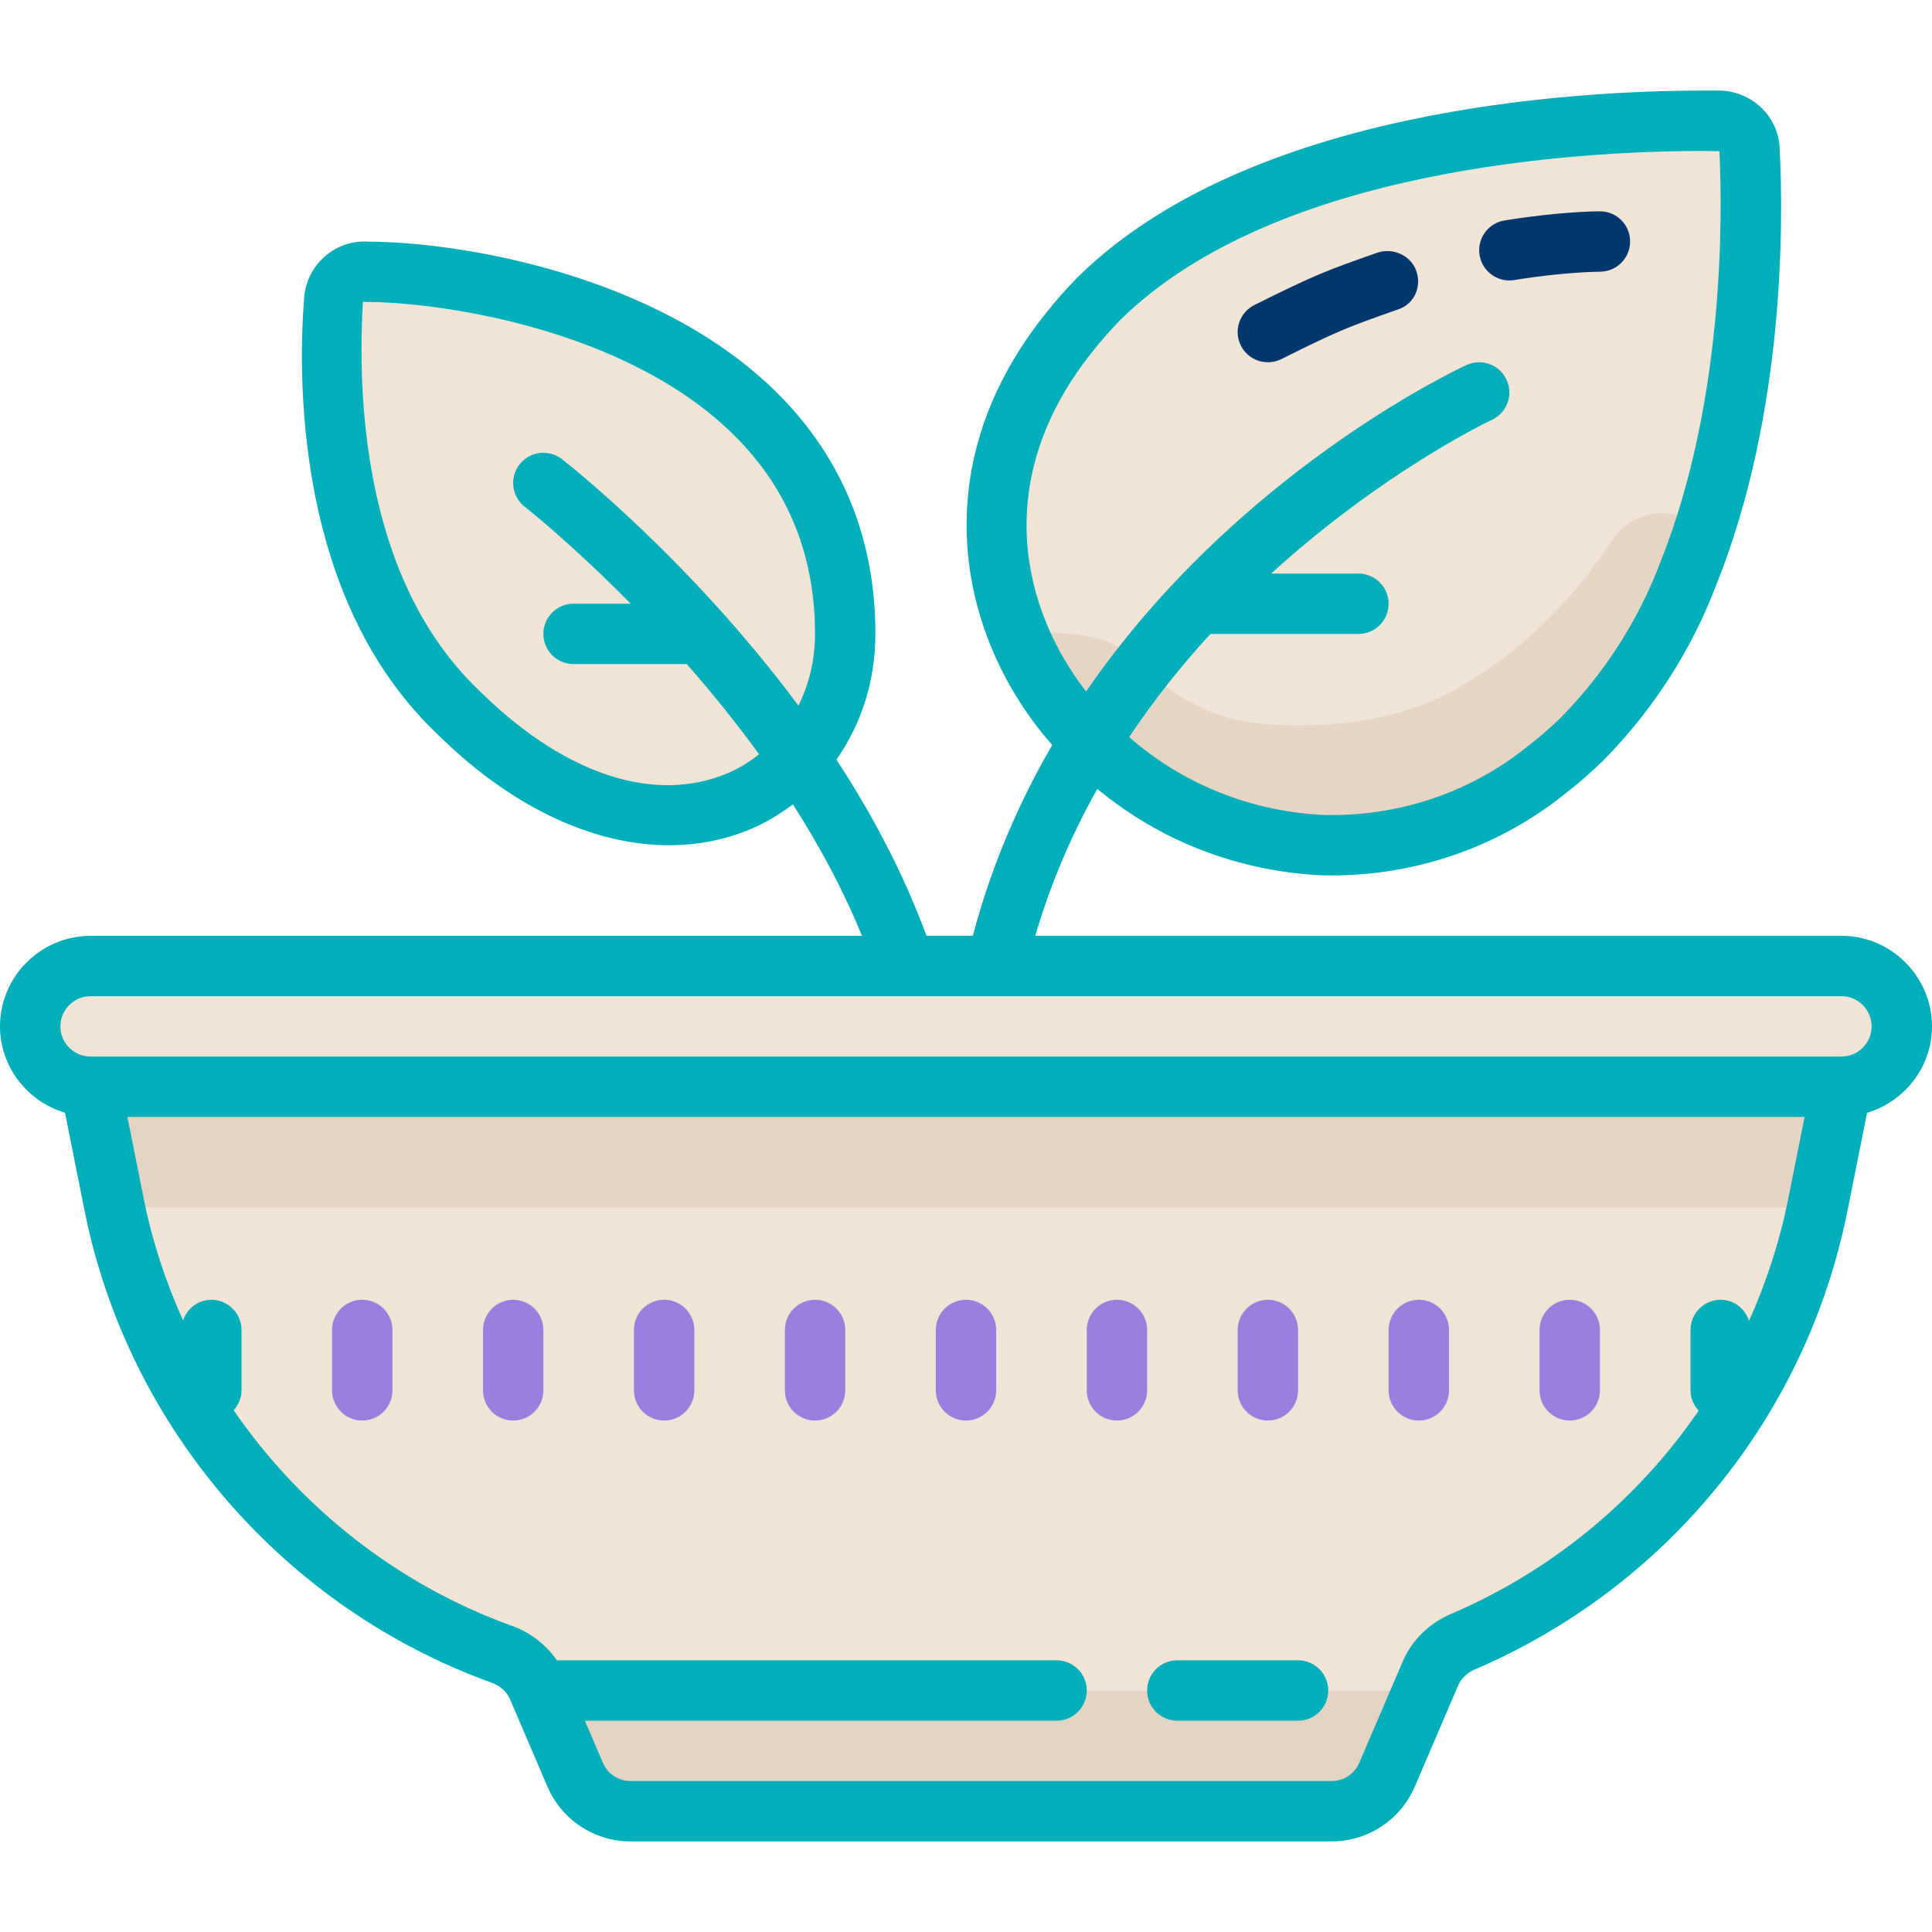
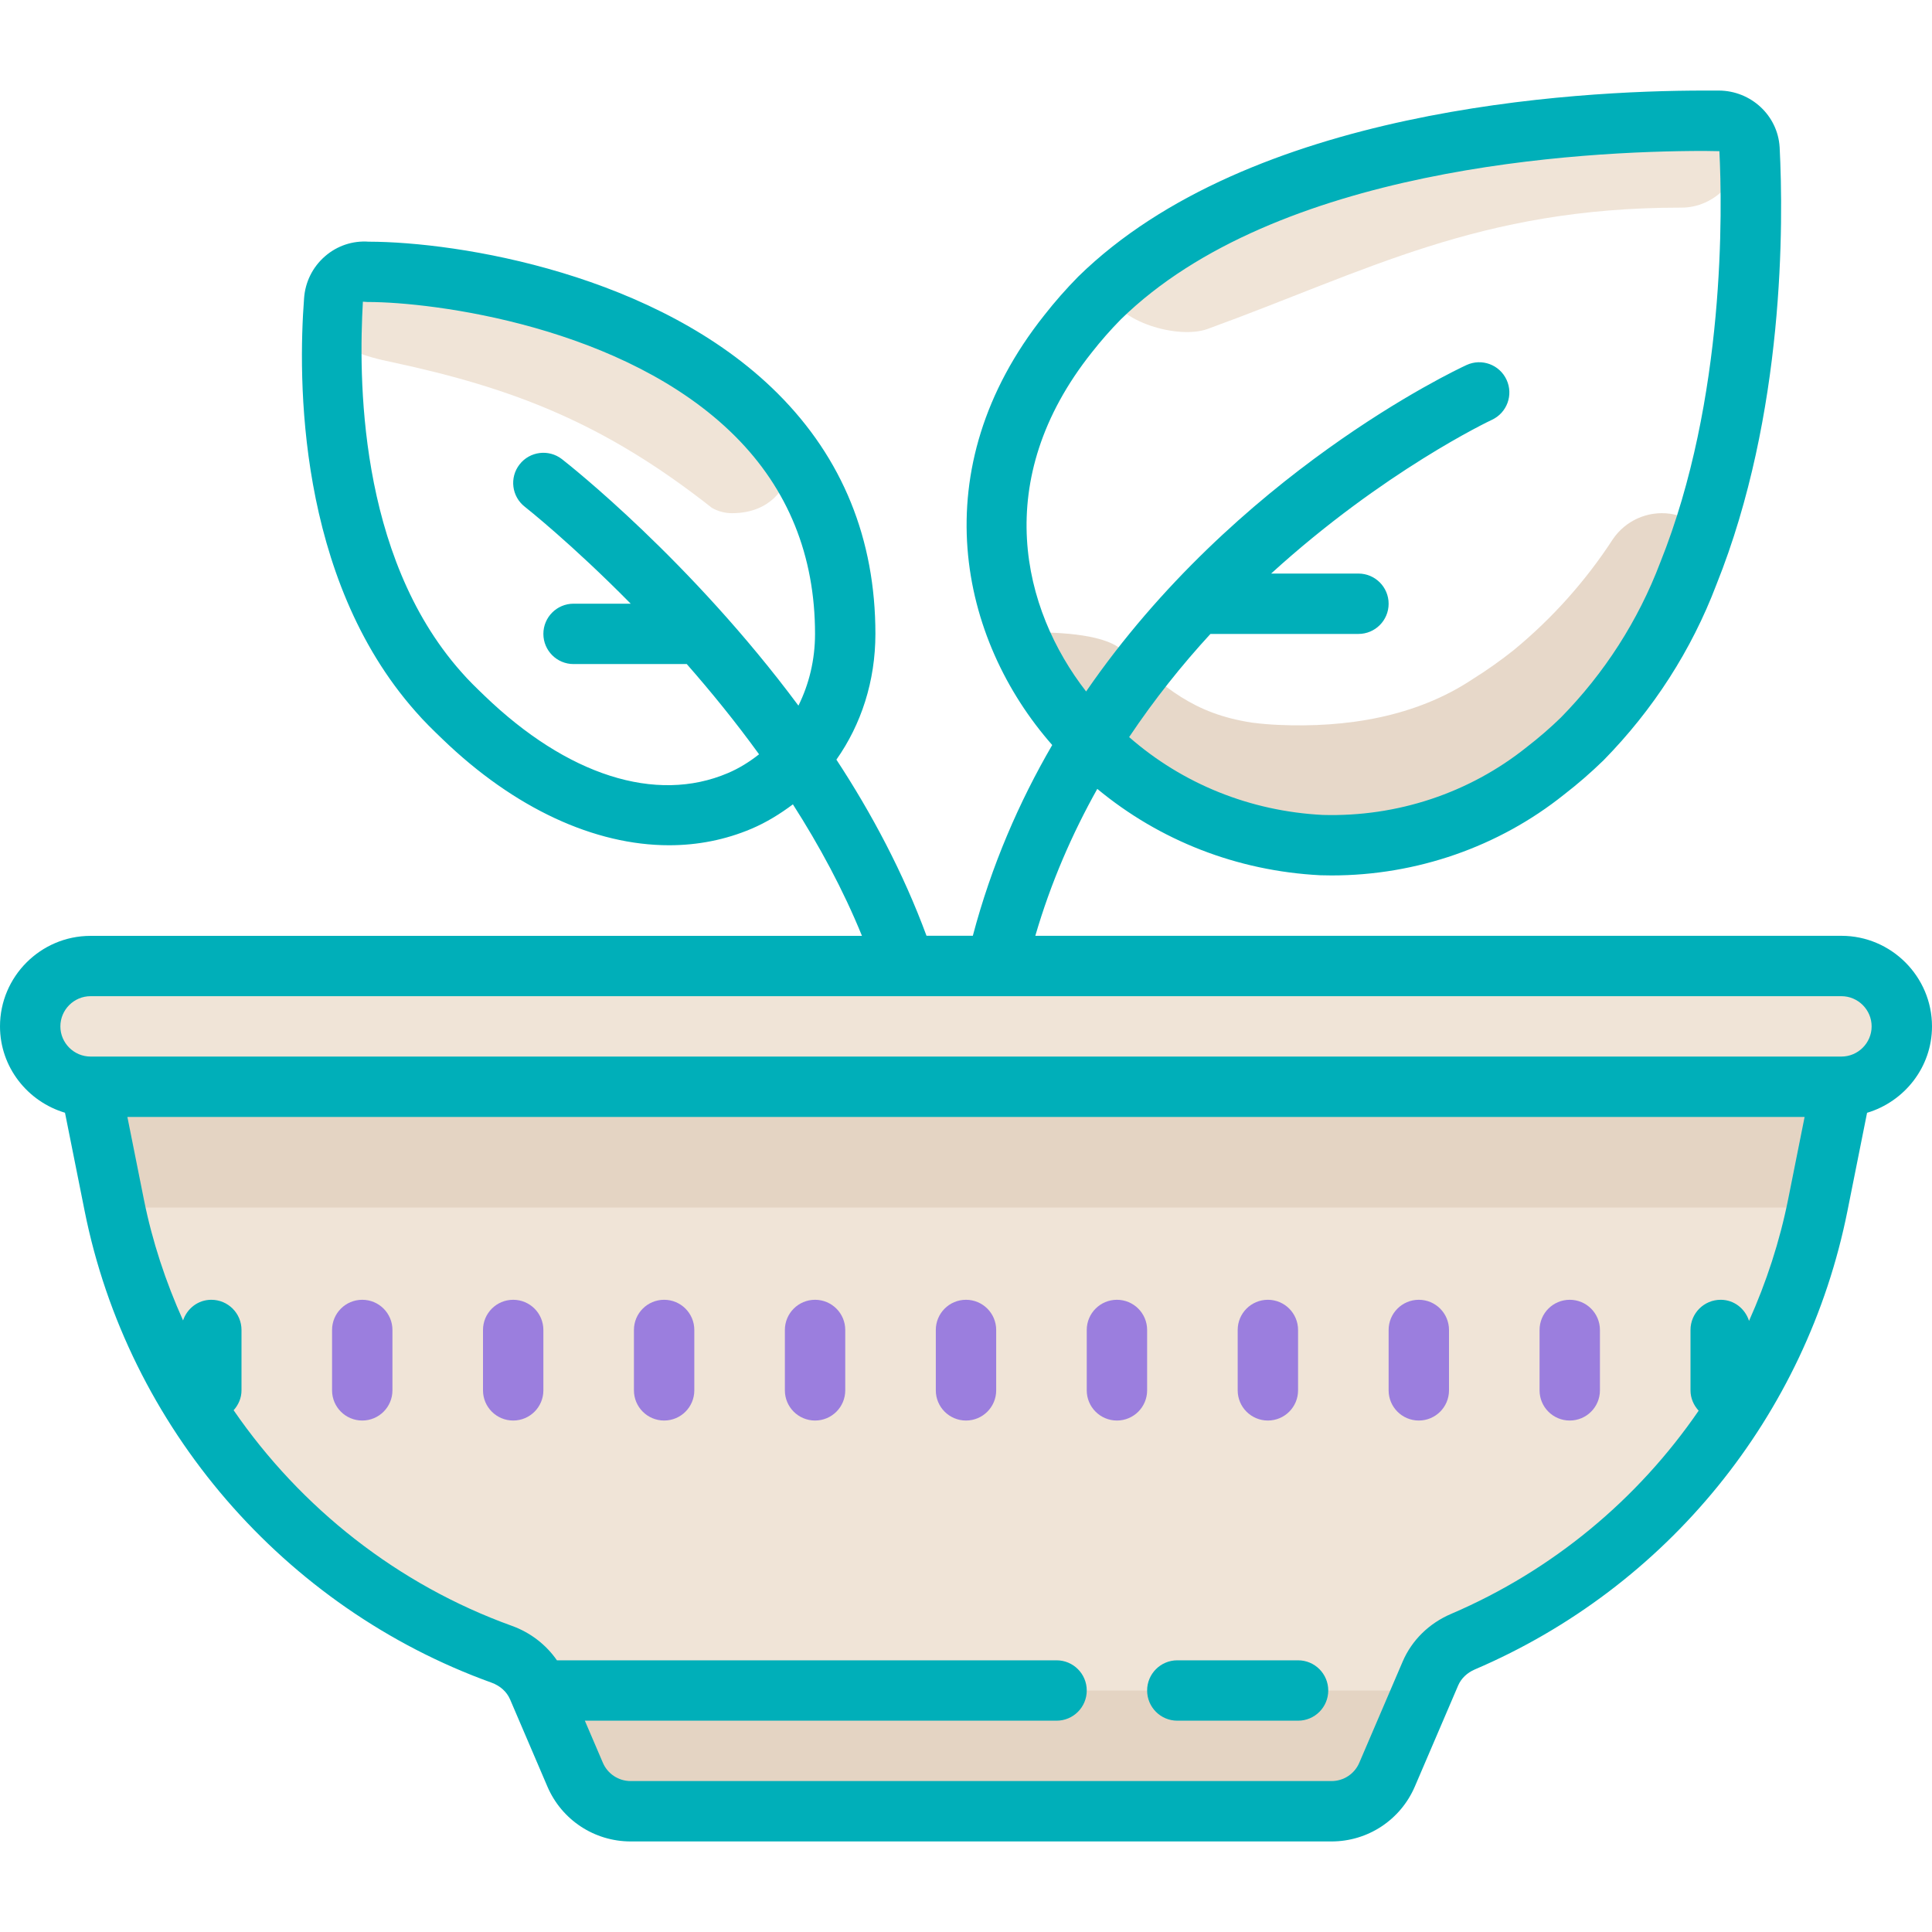
<svg xmlns="http://www.w3.org/2000/svg" width="64" height="64" viewBox="0 0 64 64" fill="none">
  <path d="M61 36H3C1.895 36 1 35.105 1 34C1 32.895 1.895 32 3 32H61C62.105 32 63 32.895 63 34C63 35.105 62.105 36 61 36Z" fill="#F0E4D7" />
  <path d="M61 36L60.22 39.92C58.89 46.55 54.37 51.85 48.46 54.38C47.98 54.59 47.59 54.96 47.38 55.44L47.14 56L45.95 58.79C45.63 59.52 44.91 60 44.11 60H20.89C20.09 60 19.37 59.52 19.05 58.79L17.86 56L17.82 55.9C17.59 55.38 17.15 54.99 16.62 54.8C10.18 52.48 5.19 46.95 3.78 39.92L3 36H61Z" fill="#F0E4D7" />
  <path d="M47.14 56L45.95 58.79C45.63 59.52 44.91 60 44.11 60H20.89C20.09 60 19.37 59.52 19.05 58.79L17.86 56H47.14ZM4 36H60V40H4V36Z" fill="#E4D4C3" />
  <path d="M42 47.057C42.553 47.057 43 46.609 43 46.057V44.057C43 43.505 42.553 43.057 42 43.057C41.447 43.057 41 43.505 41 44.057V46.057C41 46.609 41.447 47.057 42 47.057ZM47 47.057C47.553 47.057 48 46.609 48 46.057V44.057C48 43.505 47.553 43.057 47 43.057C46.447 43.057 46 43.505 46 44.057V46.057C46 46.609 46.447 47.057 47 47.057ZM52 47.057C52.553 47.057 53 46.609 53 46.057V44.057C53 43.505 52.553 43.057 52 43.057C51.447 43.057 51 43.505 51 44.057V46.057C51 46.609 51.447 47.057 52 47.057ZM22 47.057C22.553 47.057 23 46.609 23 46.057V44.057C23 43.505 22.553 43.057 22 43.057C21.447 43.057 21 43.505 21 44.057V46.057C21 46.609 21.447 47.057 22 47.057ZM27 47.057C27.553 47.057 28 46.609 28 46.057V44.057C28 43.505 27.553 43.057 27 43.057C26.447 43.057 26 43.505 26 44.057V46.057C26 46.609 26.447 47.057 27 47.057ZM32 47.057C32.553 47.057 33 46.609 33 46.057V44.057C33 43.505 32.553 43.057 32 43.057C31.447 43.057 31 43.505 31 44.057V46.057C31 46.609 31.447 47.057 32 47.057ZM37 47.057C37.553 47.057 38 46.609 38 46.057V44.057C38 43.505 37.553 43.057 37 43.057C36.447 43.057 36 43.505 36 44.057V46.057C36 46.609 36.447 47.057 37 47.057ZM12 47.057C12.553 47.057 13 46.609 13 46.057V44.057C13 43.505 12.553 43.057 12 43.057C11.447 43.057 11 43.505 11 44.057V46.057C11 46.609 11.447 47.057 12 47.057ZM17 47.057C17.553 47.057 18 46.609 18 46.057V44.057C18 43.505 17.553 43.057 17 43.057C16.447 43.057 16 43.505 16 44.057V46.057C16 46.609 16.447 47.057 17 47.057Z" fill="#9B7EDE" />
  <path d="M39 57H43C43.553 57 44 56.552 44 56C44 55.448 43.553 55 43 55H39C38.447 55 38 55.448 38 56C38 56.552 38.447 57 39 57Z" fill="#00AFB9" />
-   <path d="M57.955 4.931C57.922 4.41 57.478 4.002 56.939 4H56.466C52.609 4 41.944 4.466 36.43 9.866C36.055 10.245 35.704 10.645 35.377 11.063C31.639 15.762 32.686 20.998 35.913 24.367C37.935 26.536 40.759 27.841 43.769 27.995C46.47 28.076 49.109 27.201 51.195 25.534C51.618 25.208 52.022 24.859 52.404 24.488C53.953 22.91 55.153 21.042 55.93 18.997C58.123 13.53 58.073 7.241 57.955 4.931Z" fill="#F0E4D7" />
  <path d="M57.775 4.469C57.549 4.176 57.288 4.005 56.939 4H56C52.33 4 43.343 5.405 36.691 9.475C36.691 9.531 37.691 9.578 37.691 9.634H36.691C37.014 10.68 39.045 11.244 40 10.898C45.283 8.978 49 6.878 55.676 6.878C56.823 6.893 57.765 5.884 57.778 4.624C57.779 4.572 57.778 4.52 57.775 4.469Z" fill="#F0E4D7" />
  <path opacity="0.9" d="M55.319 17.018C54.58 16.917 53.847 17.244 53.428 17.862C52.53 19.242 51.427 20.477 50.157 21.525C49.72 21.874 49.264 22.197 48.79 22.493C46.903 23.752 44.596 24.113 42.345 24.013C42.052 24 41.76 23.975 41.467 23.937C39.511 23.634 38.624 22.791 37.125 21.499C36.494 20.968 34.823 20.937 33.999 20.949C34.527 22.175 35.259 23.304 36.164 24.285C37.347 25.562 38.788 26.574 40.39 27.255C40.743 27.347 41.097 27.425 41.456 27.484C44.848 28.008 48.314 27.255 51.184 25.371C51.771 25.005 52.337 24.605 52.878 24.174C54.107 23.175 55.206 22.025 56.149 20.753C56.463 20.171 56.744 19.569 56.999 18.954C56.997 17.982 56.282 17.158 55.319 17.018Z" fill="#E4D4C3" />
-   <path d="M26.225 15.762C25.988 15.442 25.735 15.135 25.467 14.843C21.67 10.548 14.77 9.337 12.171 9.006C12.161 9.005 12.151 9.004 12.141 9.003C11.588 8.964 11.108 9.391 11.069 9.957C10.881 12.407 10.808 18.721 14.52 22.914C14.784 23.218 15.068 23.491 15.352 23.763C23.621 31.738 31.664 23.396 26.225 15.762Z" fill="#F0E4D7" />
  <path d="M11.032 10.684C10.862 11.508 12.176 11.83 13 12C16.988 12.857 20 14 23.582 16.823C23.792 16.943 24.022 17 24.248 17C25.625 17 26 16 26 16C23.545 11.771 14.797 9.54 12.142 9.003L11.07 9.957C10.818 9.91 11.25 10.447 11.05 10.607C11.043 10.632 11.037 10.658 11.032 10.684Z" fill="#F0E4D7" />
  <path d="M61 31H34.296C34.81 29.237 35.518 27.617 36.349 26.133C38.411 27.842 40.973 28.852 43.738 28.994C43.864 28.998 43.988 29 44.113 29C46.921 29 49.644 28.054 51.805 26.326C52.258 25.977 52.694 25.599 53.117 25.188C54.772 23.501 56.033 21.538 56.857 19.369C59.13 13.703 59.08 7.349 58.953 4.88L58.952 4.87C58.888 3.826 58.006 3.005 56.939 3H56.465C52.12 3 41.398 3.6 35.718 9.163C35.317 9.57 34.937 10.002 34.595 10.44C30.536 15.543 31.778 21.183 34.856 24.68C33.762 26.561 32.844 28.665 32.226 30.999H30.692C29.923 28.916 28.879 26.95 27.707 25.164C28.527 24 28.998 22.568 28.999 21C28.999 17.859 27.91 15.179 25.762 13.034C21.789 9.066 15.189 8.012 12.213 8.006C11.683 7.968 11.168 8.14 10.766 8.49C10.356 8.846 10.11 9.343 10.073 9.882C9.872 12.516 9.829 19.123 13.767 23.571C14.05 23.898 14.354 24.192 14.659 24.485C17.042 26.783 19.7 28 22.165 28C23.111 28 24.03 27.82 24.893 27.454C25.394 27.241 25.845 26.96 26.266 26.645C27.14 28.011 27.93 29.471 28.554 31.002H2.99C1.344 31.006 0 32.352 0 33.999C0 35.353 0.915 36.492 2.153 36.861L2.804 40.117C4.235 47.273 9.4 53.259 16.282 55.74C16.569 55.844 16.788 56.041 16.897 56.295L18.133 59.181C18.606 60.286 19.688 61 20.891 61H44.11C45.312 61 46.394 60.286 46.868 59.182L48.304 55.832C48.404 55.6 48.6 55.412 48.857 55.302C55.227 52.576 59.841 46.901 61.198 40.119L61.849 36.863C63.085 36.493 64 35.354 64 34C64 32.35 62.65 31 61 31ZM36.165 11.678C36.466 11.293 36.794 10.92 37.129 10.58C42.271 5.544 52.365 5 56.466 5L56.957 5.008C57.051 6.865 57.177 13.204 54.995 18.641C54.263 20.567 53.15 22.298 51.706 23.77C51.354 24.112 50.977 24.439 50.571 24.752C48.67 26.272 46.284 27.065 43.819 26.996C41.414 26.873 39.175 25.967 37.404 24.417C38.242 23.165 39.155 22.024 40.097 21H45C45.553 21 46 20.552 46 20C46 19.448 45.553 19 45 19H42.108C45.832 15.607 49.353 13.938 49.42 13.908C49.921 13.676 50.139 13.082 49.907 12.581C49.676 12.08 49.084 11.86 48.581 12.092C48.173 12.28 40.937 15.7 35.979 22.906C33.862 20.183 32.807 15.901 36.165 11.678ZM24.109 25.611C21.725 26.625 18.787 25.686 16.045 23.042C15.783 22.79 15.521 22.539 15.271 22.25C11.833 18.367 11.885 12.412 12.021 9.994L12.173 10.004C12.178 10.004 12.182 10.004 12.186 10.004C14.344 10.004 20.697 10.8 24.349 14.447C26.108 16.204 26.999 18.408 26.999 20.998C26.999 21.864 26.799 22.668 26.449 23.375C22.884 18.576 18.865 15.404 18.614 15.209C18.177 14.871 17.55 14.95 17.211 15.385C16.871 15.821 16.95 16.449 17.386 16.788C17.422 16.816 18.935 18.012 20.893 19.998H19C18.447 19.998 18 20.446 18 20.998C18 21.55 18.447 21.998 19 21.998H22.75C23.547 22.907 24.36 23.903 25.145 24.987C24.83 25.235 24.489 25.45 24.109 25.611ZM59.235 39.726C58.954 41.13 58.512 42.477 57.939 43.756C57.81 43.353 57.446 43.057 57 43.057C56.447 43.057 56 43.505 56 44.057V46.057C56 46.319 56.106 46.552 56.27 46.731C54.258 49.663 51.438 52.021 48.068 53.463C47.337 53.776 46.767 54.337 46.464 55.044L45.028 58.394C44.871 58.762 44.51 59 44.109 59H20.891C20.491 59 20.129 58.762 19.971 58.394L19.374 57H35C35.553 57 36 56.552 36 56C36 55.448 35.553 55 35 55H18.449C18.091 54.484 17.572 54.08 16.959 53.859C13.172 52.494 9.966 49.952 7.739 46.716C7.897 46.54 8 46.313 8 46.057V44.057C8 43.505 7.553 43.057 7 43.057C6.56 43.057 6.198 43.346 6.064 43.741C5.489 42.465 5.044 41.123 4.765 39.727L4.22 37H59.78L59.235 39.726ZM61 35H3C2.45 35 2 34.55 2 34C2 33.45 2.45 33 3 33H29.997C29.998 33 29.999 33 30 33C30.001 33 30.002 33 30.003 33H61C61.55 33 62 33.45 62 34C62 34.55 61.55 35 61 35Z" fill="#00AFB9" />
-   <path d="M42.001 12C42.151 12 42.304 11.966 42.447 11.895C44.37 10.934 44.661 10.831 46.278 10.262L46.332 10.243C46.853 10.059 47.1 9.498 46.917 8.977C46.733 8.456 46.137 8.192 45.614 8.375C43.976 8.951 43.588 9.088 41.552 10.105C41.058 10.352 40.858 10.953 41.105 11.447C41.281 11.798 41.634 12 42.001 12ZM49.999 9.29C50.052 9.29 50.106 9.286 50.16 9.277C51.83 9.005 52.989 9 53.001 9C53.553 8.999 54 8.551 53.999 7.999C53.999 7.447 53.552 7 53 7C52.947 7 51.681 7.003 49.84 7.303C49.294 7.391 48.924 7.906 49.013 8.45C49.093 8.941 49.518 9.29 49.999 9.29Z" fill="#00376D" />
</svg>